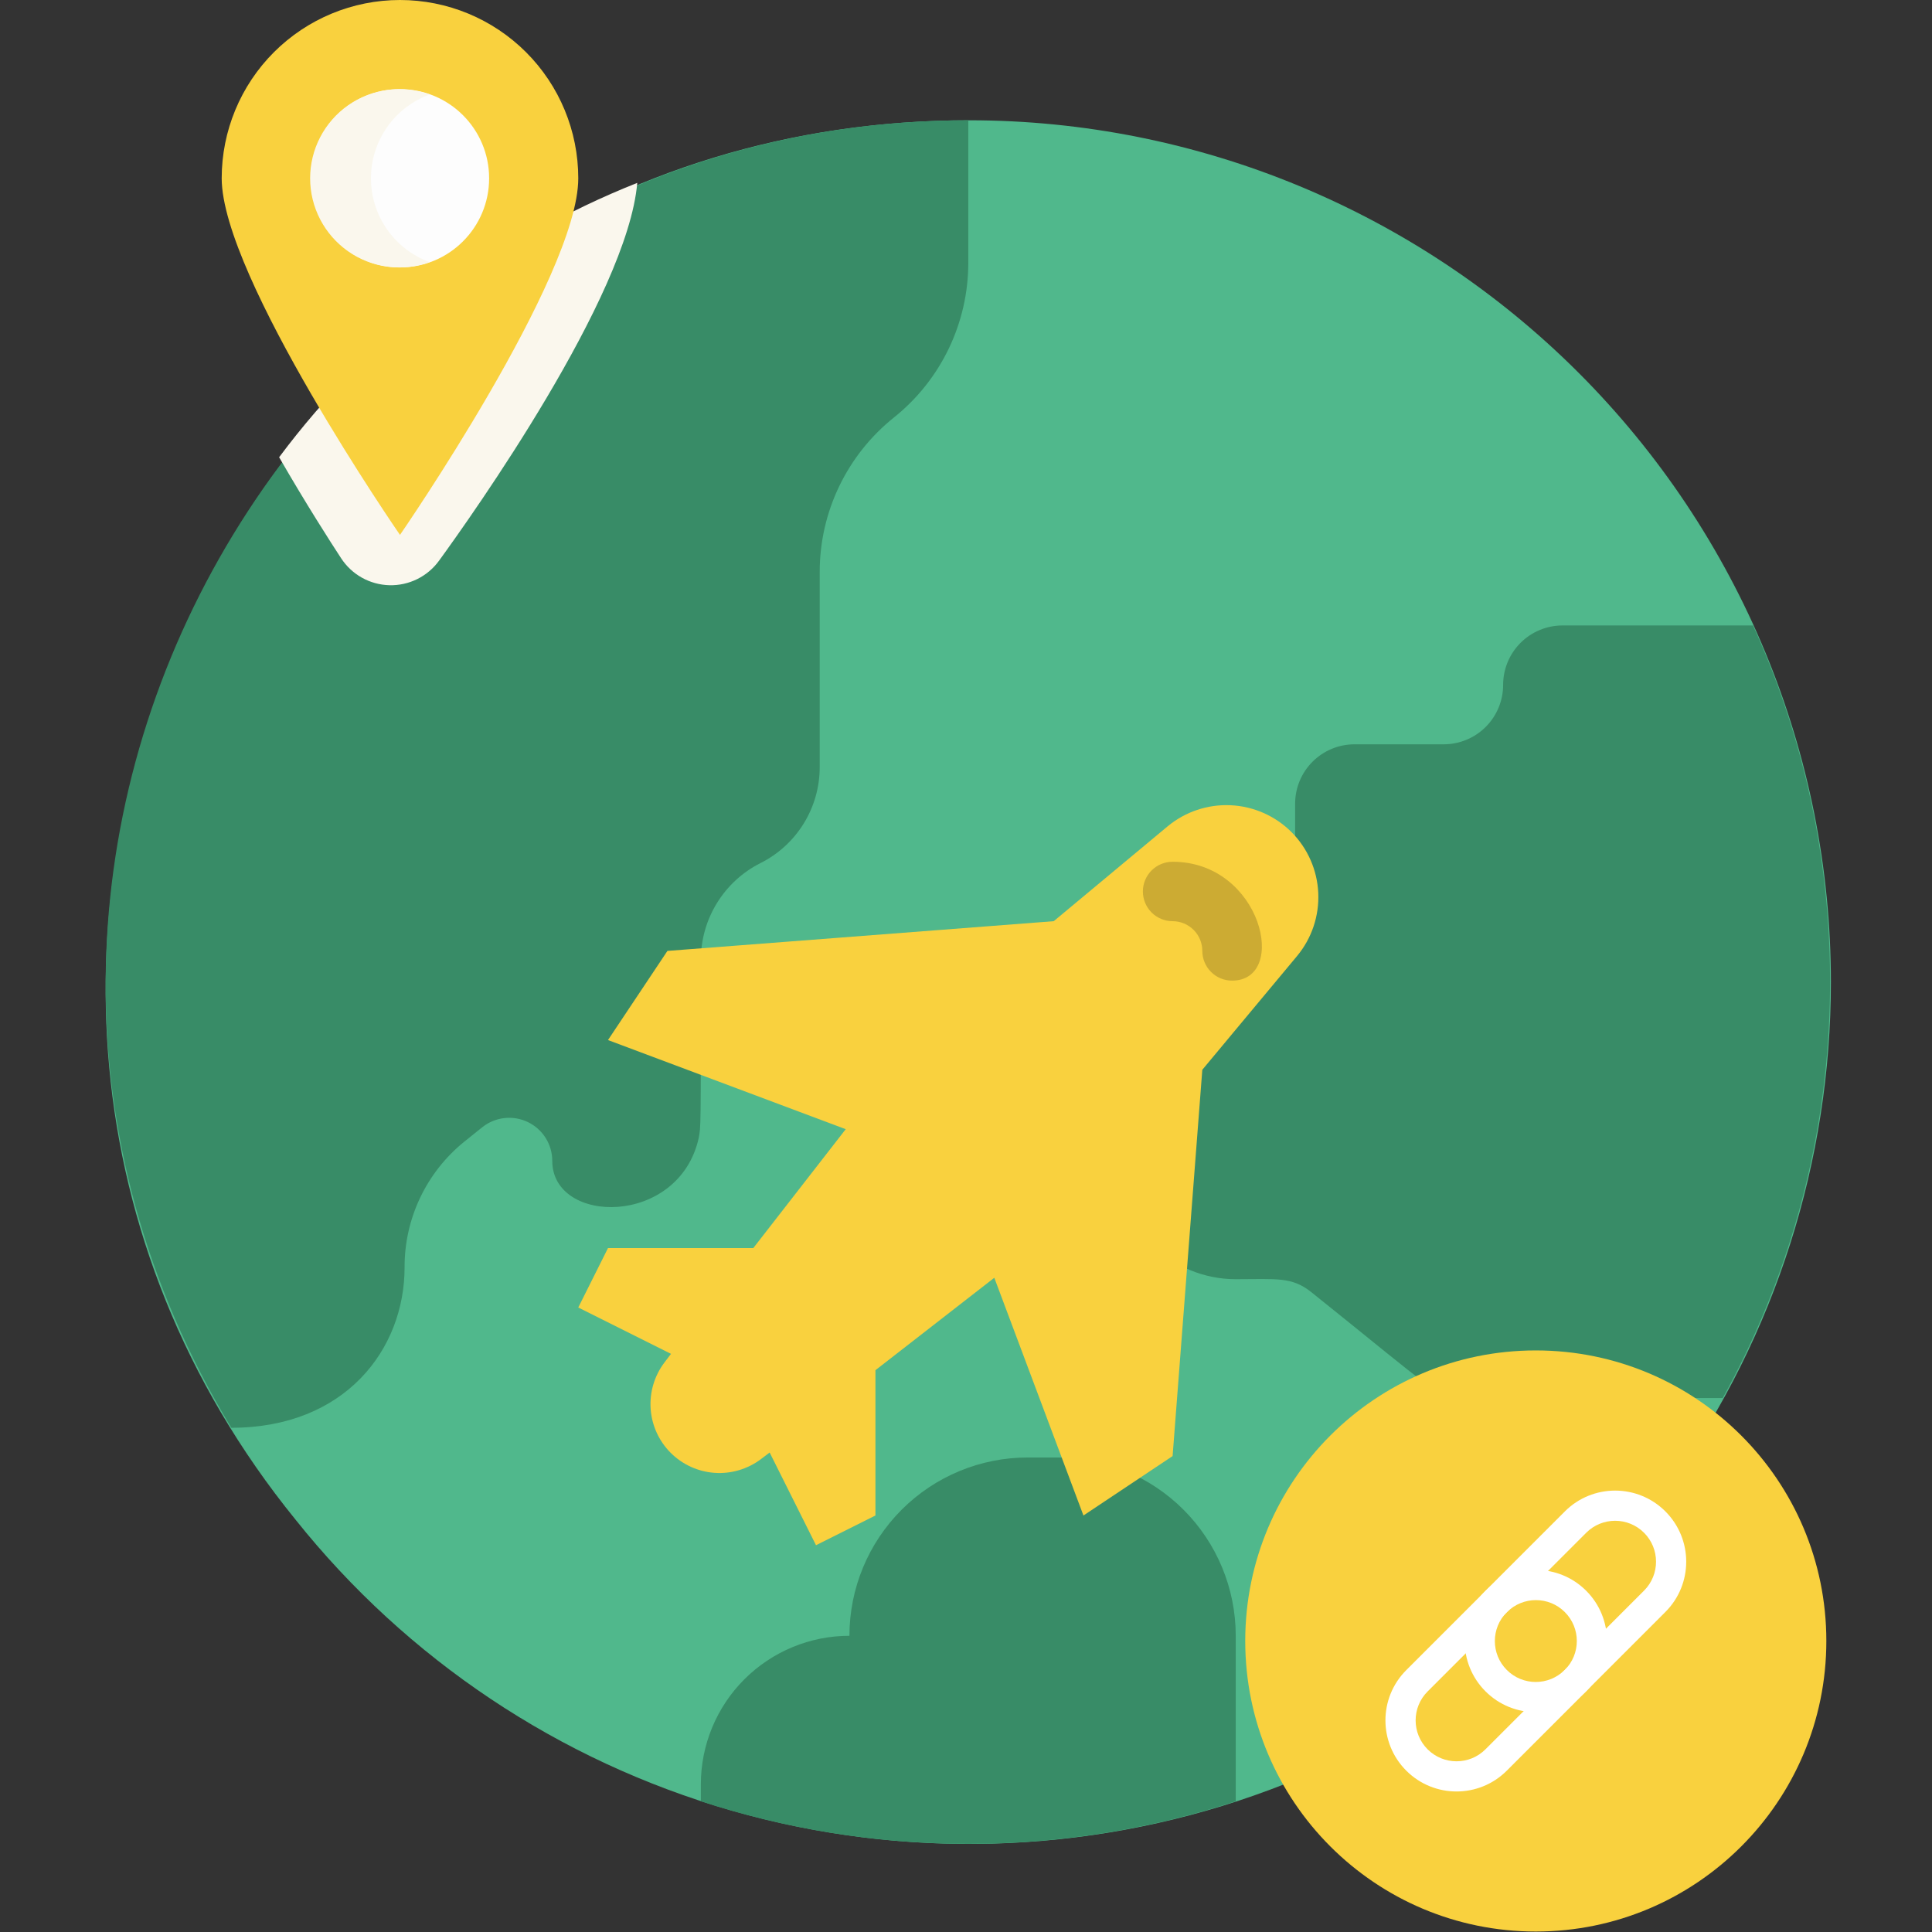
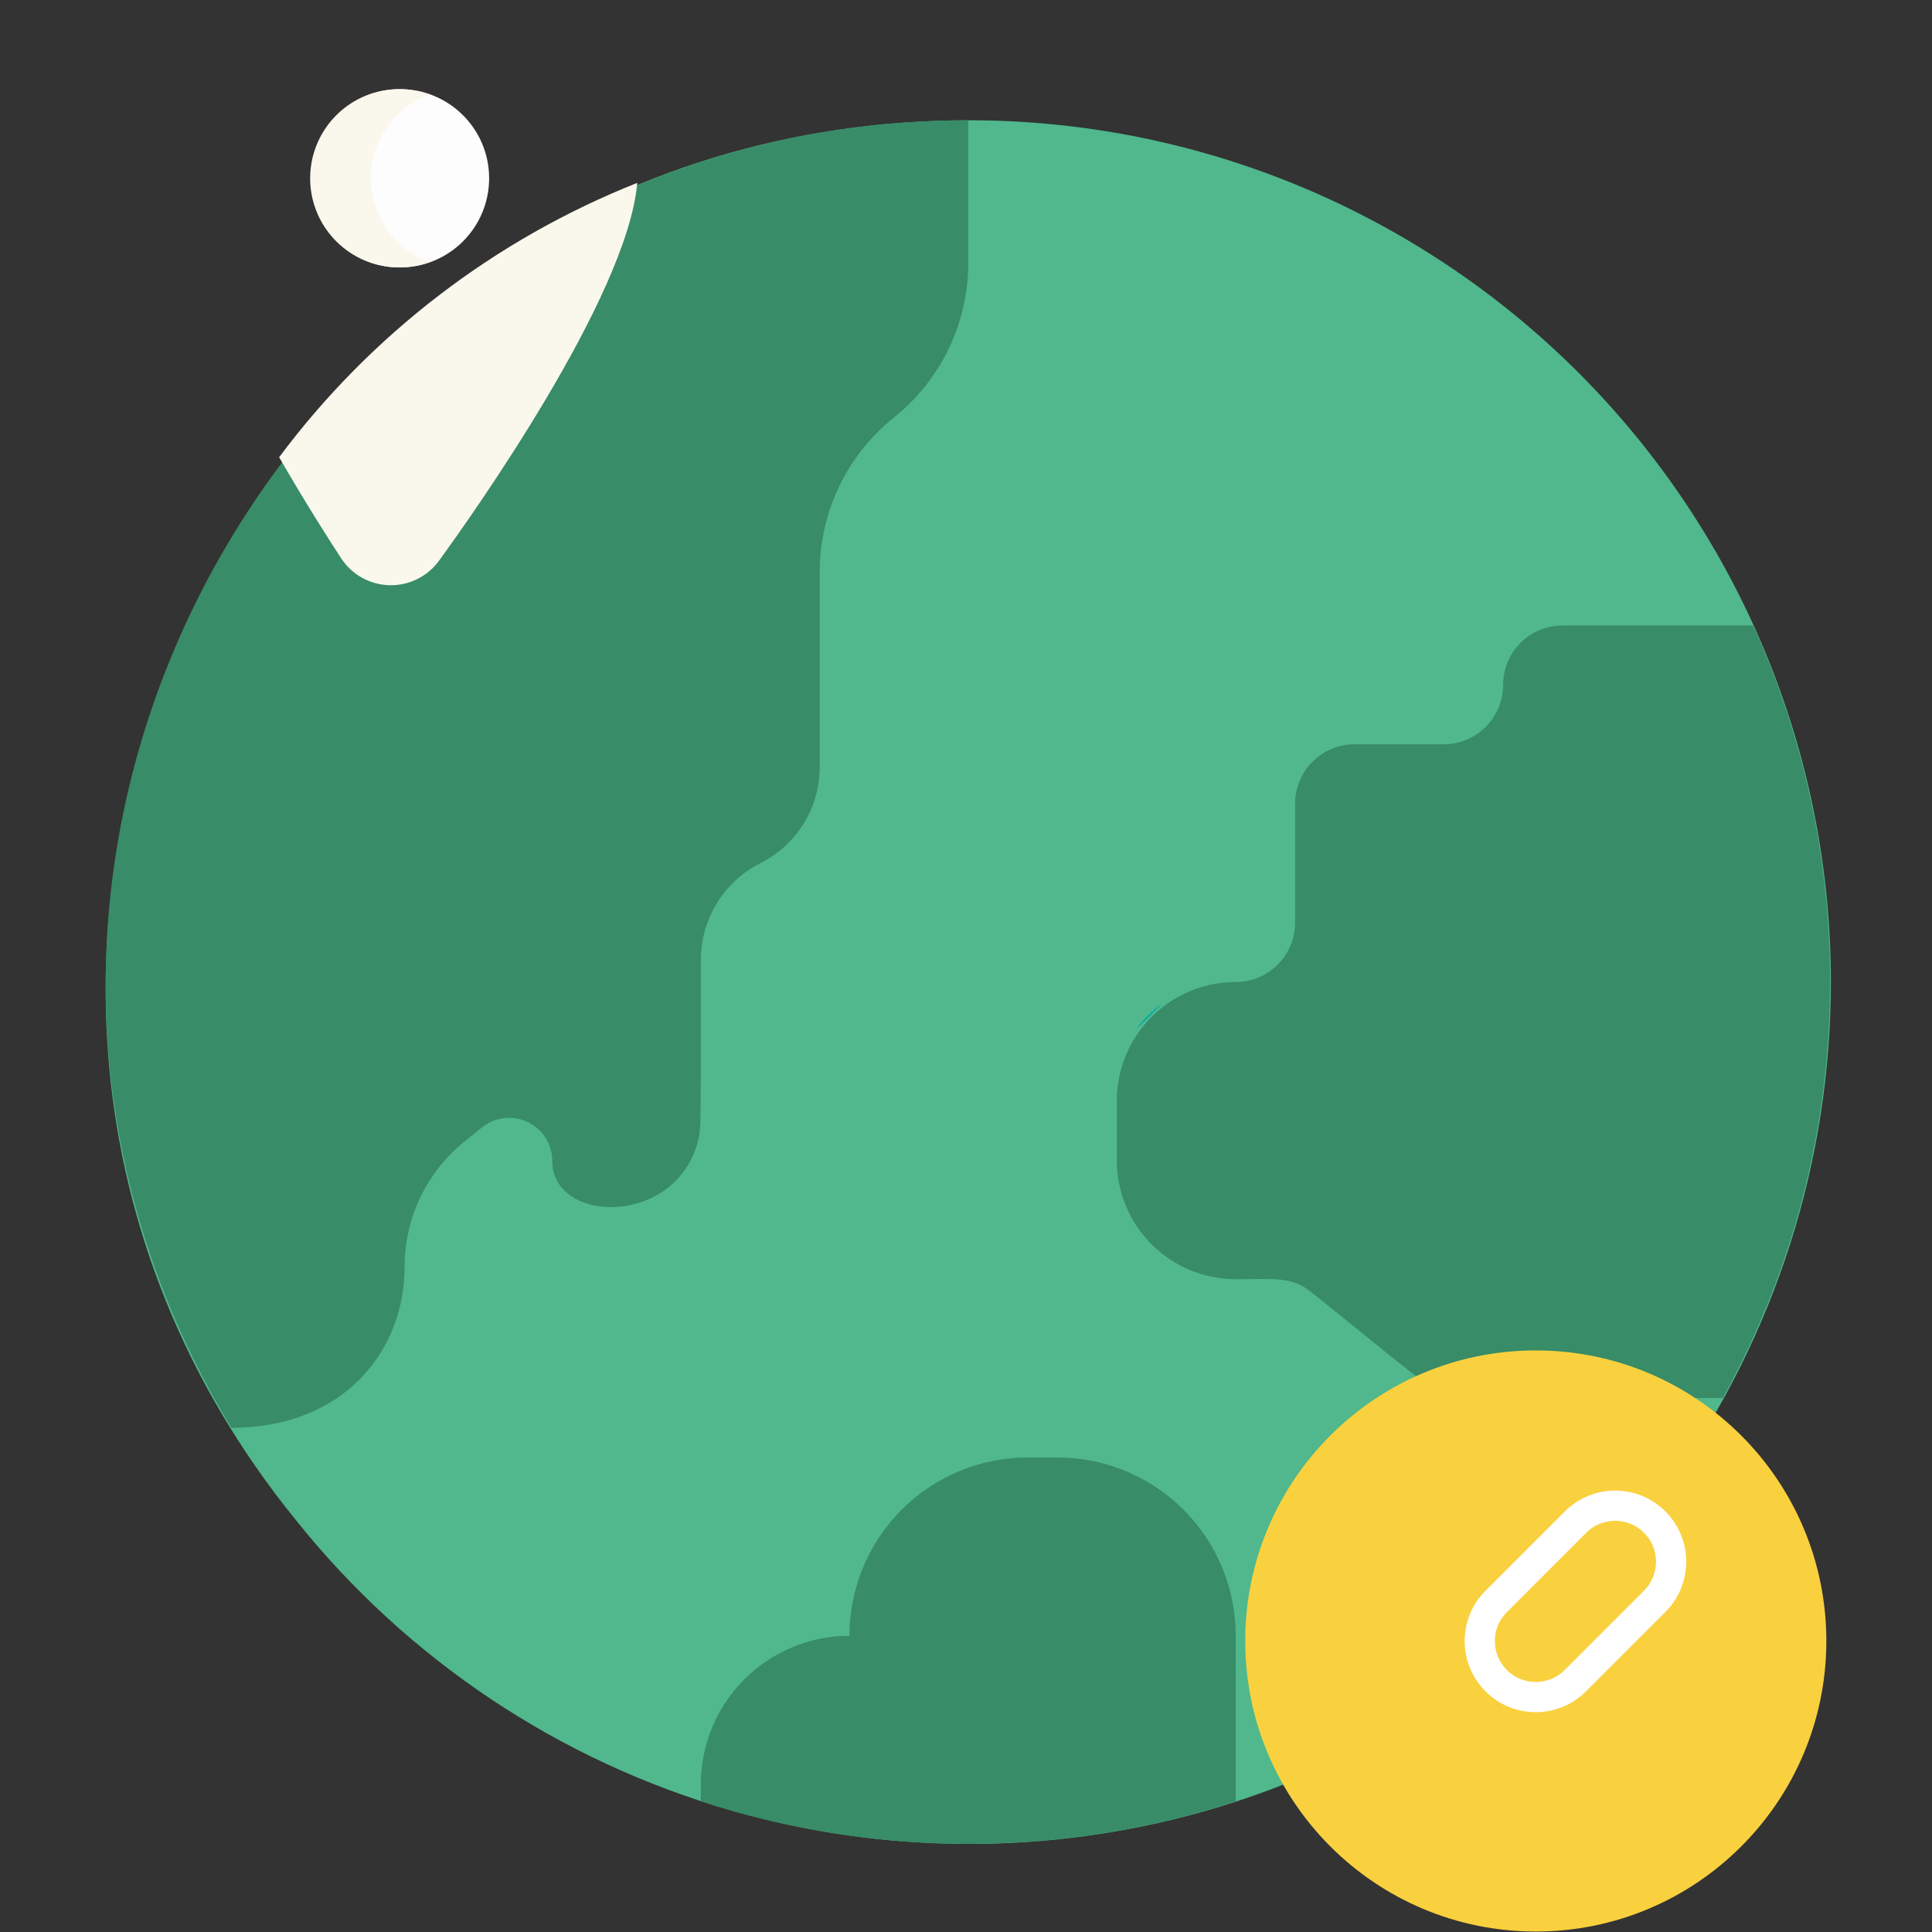
<svg xmlns="http://www.w3.org/2000/svg" width="128" height="128" viewBox="0 0 128 128" fill="none">
  <rect x="0" y="0" width="128" height="128" fill="#333333" stroke="none" />
  <path d="M121.302 65.062C121.304 76.901 117.626 88.447 110.777 98.103C103.929 107.759 94.248 115.047 83.075 118.959C71.901 122.871 59.788 123.213 48.412 119.937C37.036 116.662 26.959 109.931 19.577 100.677C-10.191 63.999 16.171 7.969 64.208 7.969C79.351 7.969 93.873 13.984 104.58 24.691C115.287 35.398 121.302 49.92 121.302 65.062Z" fill="#50B88C" />
  <path d="M114.135 92.625H97.027C95.235 92.625 95.196 92.271 86.888 85.616C85.588 84.573 84.584 84.75 81.867 84.75C79.779 84.75 77.776 83.92 76.299 82.444C74.822 80.967 73.992 78.964 73.992 76.875V72.938C73.992 70.849 74.822 68.846 76.299 67.369C77.776 65.892 79.779 65.062 81.867 65.062C82.912 65.062 83.913 64.648 84.651 63.909C85.39 63.171 85.805 62.169 85.805 61.125V53.25C85.805 52.206 86.219 51.204 86.958 50.466C87.696 49.727 88.698 49.312 89.742 49.312H95.648C96.693 49.312 97.694 48.898 98.433 48.159C99.171 47.421 99.586 46.419 99.586 45.375C99.586 44.331 100.001 43.329 100.739 42.591C101.478 41.852 102.479 41.438 103.523 41.438H116.143C119.818 49.536 121.551 58.382 121.202 67.269C120.854 76.156 118.434 84.839 114.135 92.625V92.625Z" fill="#388C67" />
  <path d="M64.152 7.969V17.419C64.151 19.385 63.709 21.326 62.857 23.098C62.005 24.87 60.765 26.428 59.23 27.656C57.693 28.884 56.453 30.441 55.601 32.213C54.749 33.986 54.307 35.927 54.308 37.894V50.809C54.311 52.133 53.944 53.432 53.249 54.559C52.553 55.687 51.556 56.597 50.371 57.188C49.191 57.785 48.199 58.697 47.504 59.823C46.809 60.948 46.439 62.244 46.433 63.566C46.433 75.103 46.433 74.591 46.295 75.379C44.996 81.285 36.589 81.167 36.589 76.914C36.59 76.376 36.438 75.848 36.151 75.392C35.864 74.936 35.453 74.57 34.967 74.337C34.481 74.105 33.94 74.014 33.404 74.077C32.869 74.139 32.362 74.352 31.943 74.69L30.742 75.654C29.507 76.657 28.512 77.924 27.831 79.362C27.149 80.799 26.799 82.371 26.805 83.963C26.805 89.396 22.867 94.594 15.327 94.594C-7.767 56.538 19.973 7.969 64.152 7.969ZM81.871 108.375V119.341C70.357 123.1 57.947 123.1 46.433 119.341V118.219C46.433 115.608 47.47 113.104 49.316 111.258C51.162 109.412 53.666 108.375 56.277 108.375C56.277 105.242 57.521 102.238 59.737 100.022C61.952 97.807 64.956 96.562 68.089 96.562H70.058C73.191 96.562 76.195 97.807 78.411 100.022C80.626 102.238 81.871 105.242 81.871 108.375Z" fill="#388C67" />
  <path d="M76.998 66.484L75.266 68.217C75.741 67.545 76.326 66.959 76.998 66.484V66.484Z" fill="#00AAA8" />
-   <path d="M85.562 55.125C84.486 54.052 83.048 53.418 81.53 53.349C80.012 53.28 78.522 53.78 77.353 54.751L69.812 61.031L44.219 63L40.281 68.906L56.031 74.812L49.908 82.688H40.281L38.312 86.625L44.455 89.696L44.022 90.267C43.356 91.147 43.031 92.237 43.107 93.338C43.183 94.438 43.654 95.474 44.434 96.253C45.214 97.033 46.25 97.505 47.35 97.58C48.45 97.656 49.541 97.331 50.42 96.666L50.991 96.233L54.062 102.375L58 100.406V90.779L65.875 84.656L71.781 100.406L77.688 96.469L79.656 70.875L85.937 63.335C86.908 62.165 87.408 60.676 87.338 59.157C87.269 57.639 86.636 56.201 85.562 55.125V55.125Z" fill="#F9D13E" />
-   <path d="M81.625 64.969C81.103 64.969 80.602 64.761 80.233 64.392C79.864 64.023 79.656 63.522 79.656 63C79.656 62.478 79.449 61.977 79.08 61.608C78.71 61.239 78.21 61.031 77.688 61.031C77.165 61.031 76.665 60.824 76.295 60.455C75.926 60.085 75.719 59.585 75.719 59.062C75.719 58.54 75.926 58.04 76.295 57.67C76.665 57.301 77.165 57.094 77.688 57.094C83.594 57.094 85.405 64.969 81.625 64.969Z" fill="#CCAB33" />
  <path d="M42.22 12.116C41.573 19.662 31.213 34.225 29.09 37.144C28.715 37.662 28.219 38.081 27.645 38.365C27.072 38.649 26.438 38.788 25.798 38.772C25.159 38.755 24.532 38.583 23.974 38.271C23.416 37.958 22.943 37.514 22.595 36.977C21.913 35.935 20.303 33.432 18.493 30.293C24.568 22.155 32.781 15.863 42.22 12.116V12.116Z" fill="#FAF7ED" />
-   <path d="M38.312 11.812C38.312 8.68 37.068 5.675 34.853 3.46C32.637 1.245 29.633 0 26.5 0C23.367 0 20.363 1.245 18.147 3.46C15.932 5.675 14.688 8.68 14.688 11.812C14.688 18.329 26.5 35.438 26.5 35.438C26.5 35.438 38.312 18.329 38.312 11.812Z" fill="#F9D13E" />
  <path d="M26.5 17.719C29.762 17.719 32.406 15.074 32.406 11.812C32.406 8.551 29.762 5.906 26.5 5.906C23.238 5.906 20.594 8.551 20.594 11.812C20.594 15.074 23.238 17.719 26.5 17.719Z" fill="#FDFDFD" />
  <path d="M28.468 6.261C27.576 5.937 26.619 5.833 25.678 5.957C24.737 6.082 23.84 6.431 23.063 6.976C22.286 7.521 21.652 8.245 21.214 9.086C20.776 9.928 20.547 10.864 20.547 11.812C20.547 12.761 20.776 13.697 21.214 14.539C21.652 15.38 22.286 16.104 23.063 16.649C23.84 17.194 24.737 17.543 25.678 17.668C26.619 17.792 27.576 17.688 28.468 17.364C27.328 16.951 26.343 16.196 25.647 15.202C24.951 14.209 24.577 13.025 24.577 11.812C24.577 10.6 24.951 9.416 25.647 8.423C26.343 7.429 27.328 6.674 28.468 6.261V6.261Z" fill="#FAF7ED" />
  <path d="M101.75 127.969C112.381 127.969 121 119.35 121 108.719C121 98.087 112.381 89.469 101.75 89.469C91.118 89.469 82.5 98.087 82.5 108.719C82.5 119.35 91.118 127.969 101.75 127.969Z" fill="#F9D13E" />
  <path fill-rule="evenodd" clip-rule="evenodd" d="M99.831 106.809C98.773 107.867 98.773 109.583 99.831 110.641C100.889 111.7 102.605 111.7 103.664 110.641L108.923 105.382C109.981 104.324 109.981 102.608 108.923 101.55C107.864 100.491 106.149 100.491 105.09 101.55L99.831 106.809ZM98.417 112.055C96.578 110.216 96.578 107.234 98.417 105.394L103.676 100.135C105.515 98.296 108.498 98.296 110.337 100.135C112.176 101.975 112.176 104.957 110.337 106.796L105.078 112.055C103.238 113.895 100.256 113.895 98.417 112.055Z" fill="white" />
-   <path fill-rule="evenodd" clip-rule="evenodd" d="M94.583 112.064C93.525 113.122 93.525 114.838 94.583 115.897C95.641 116.955 97.357 116.955 98.415 115.897L103.674 110.638C104.733 109.579 104.733 107.863 103.674 106.805C102.616 105.747 100.9 105.747 99.842 106.805L94.583 112.064ZM93.169 117.311C91.329 115.471 91.329 112.489 93.169 110.65L98.428 105.391C100.267 103.551 103.249 103.551 105.089 105.391C106.928 107.23 106.928 110.212 105.089 112.052L99.829 117.311C97.99 119.15 95.008 119.15 93.169 117.311Z" fill="white" />
</svg>